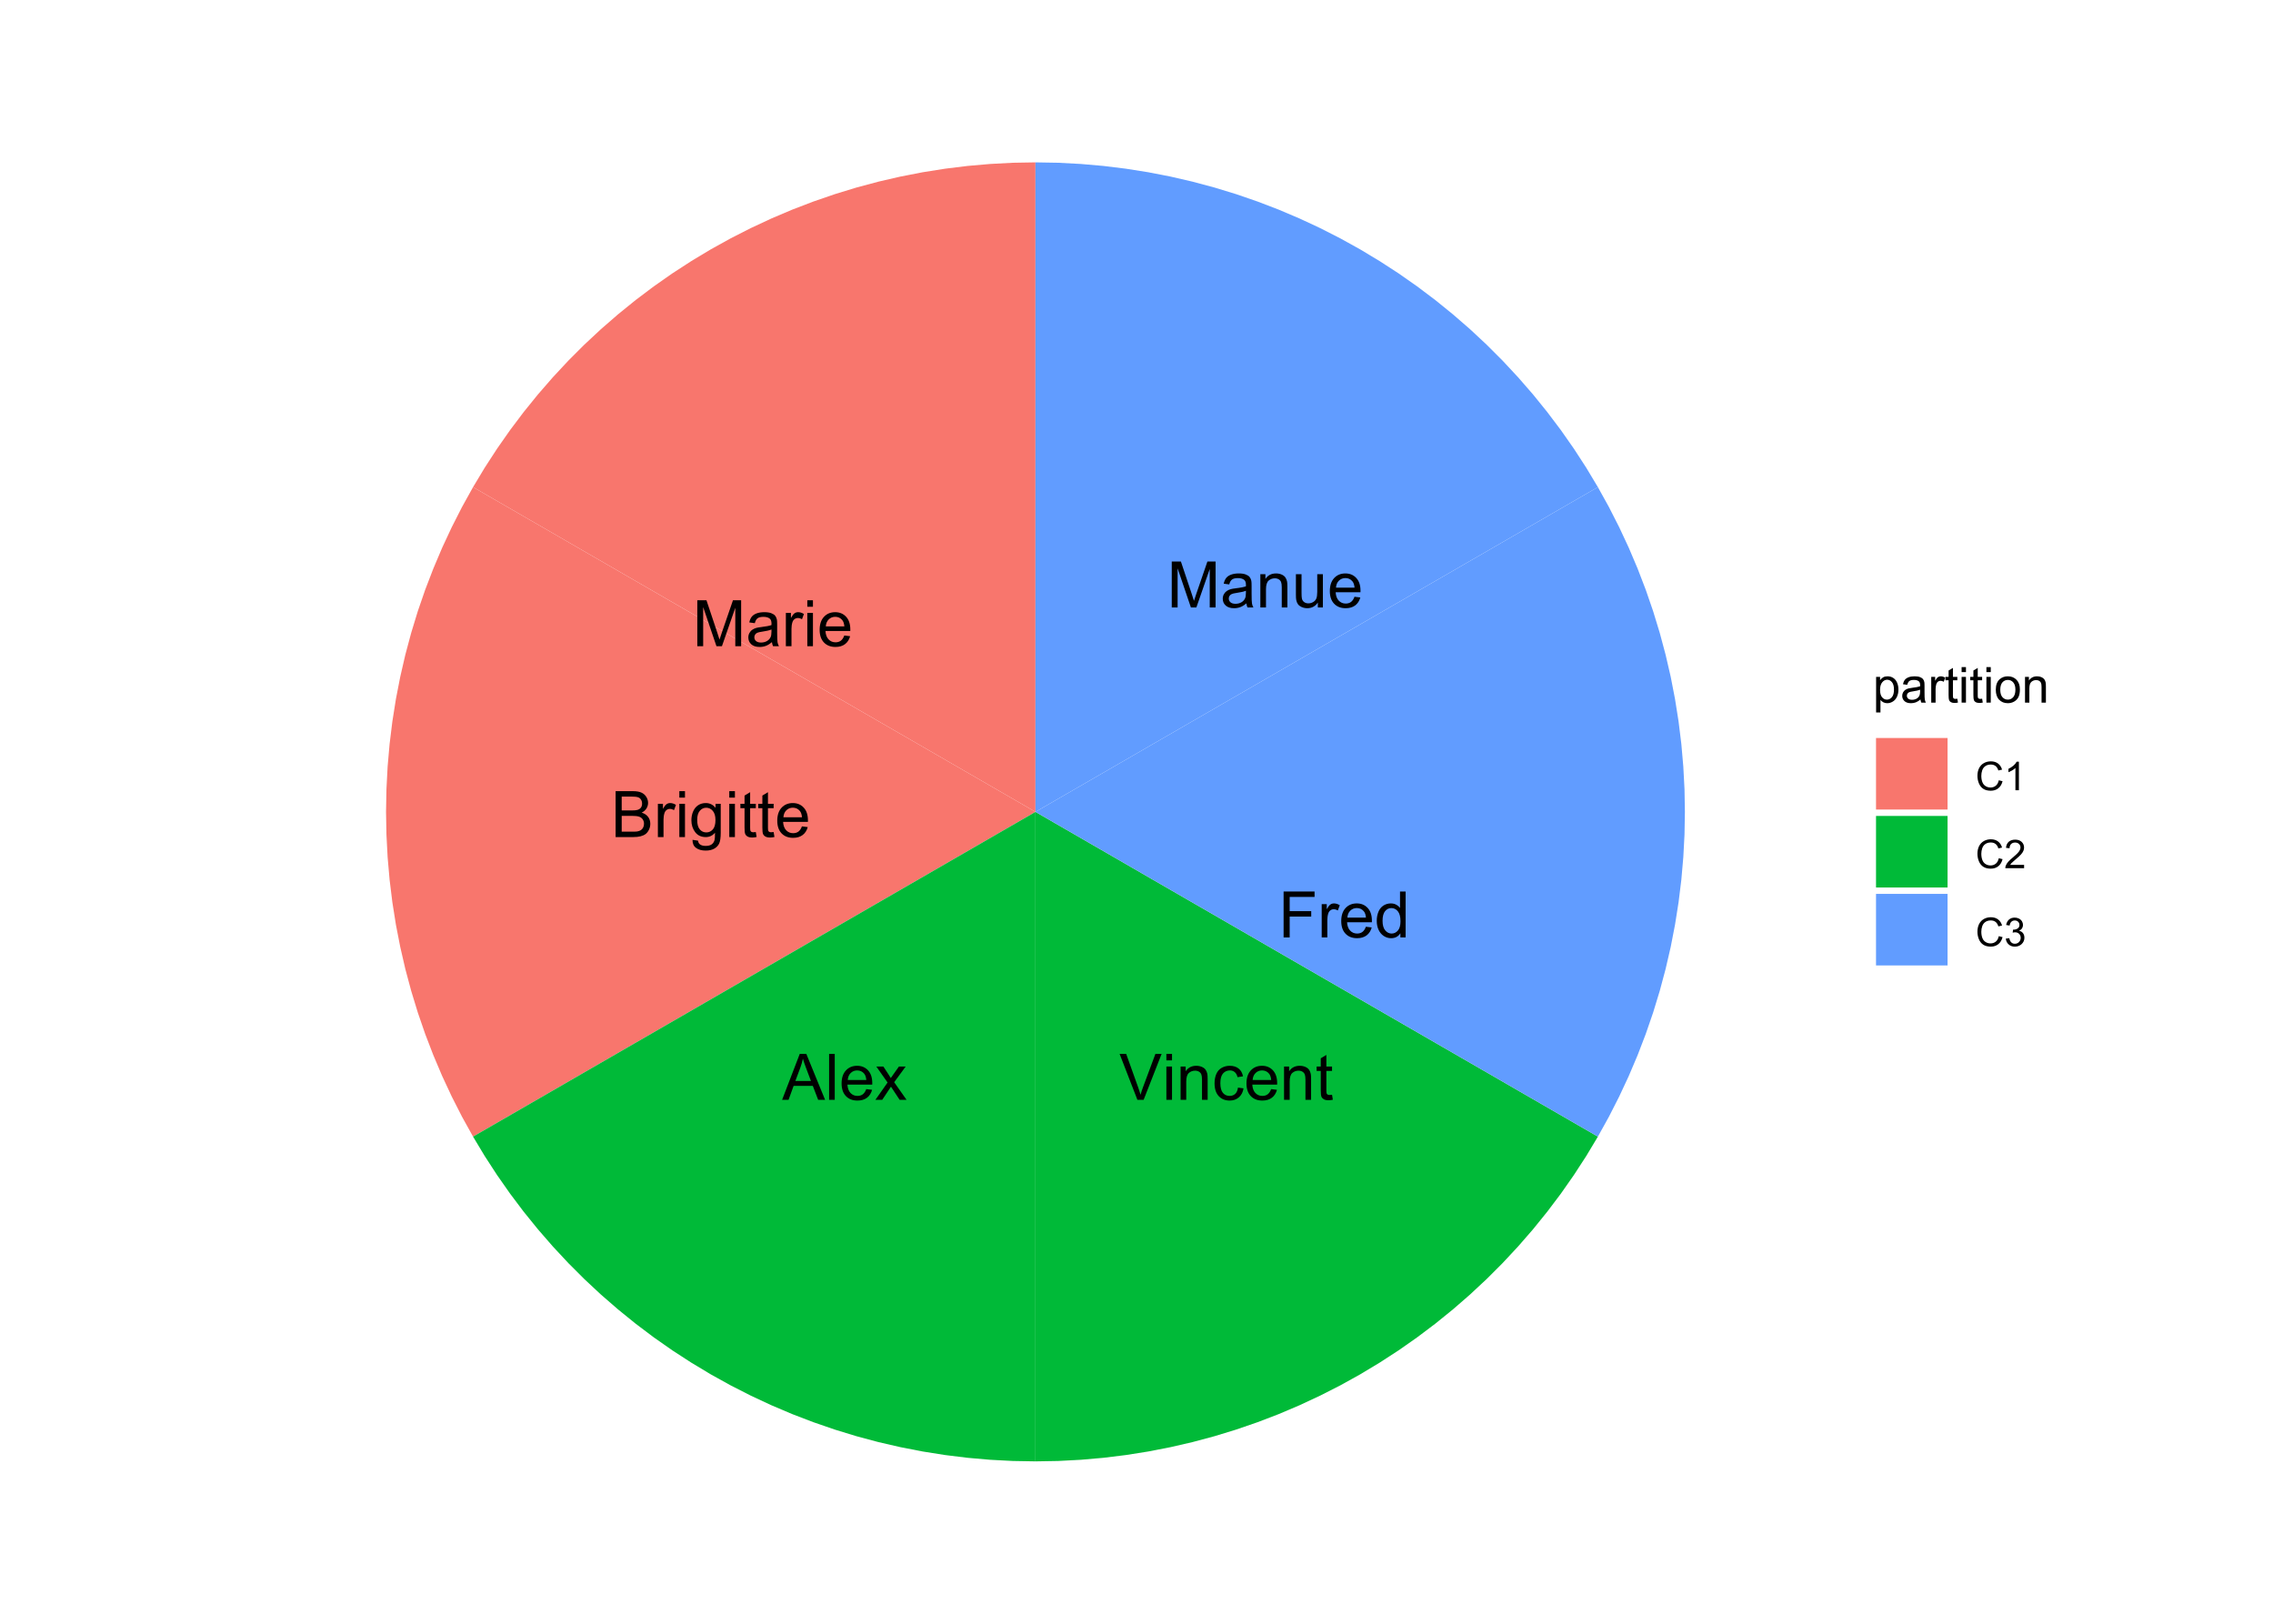
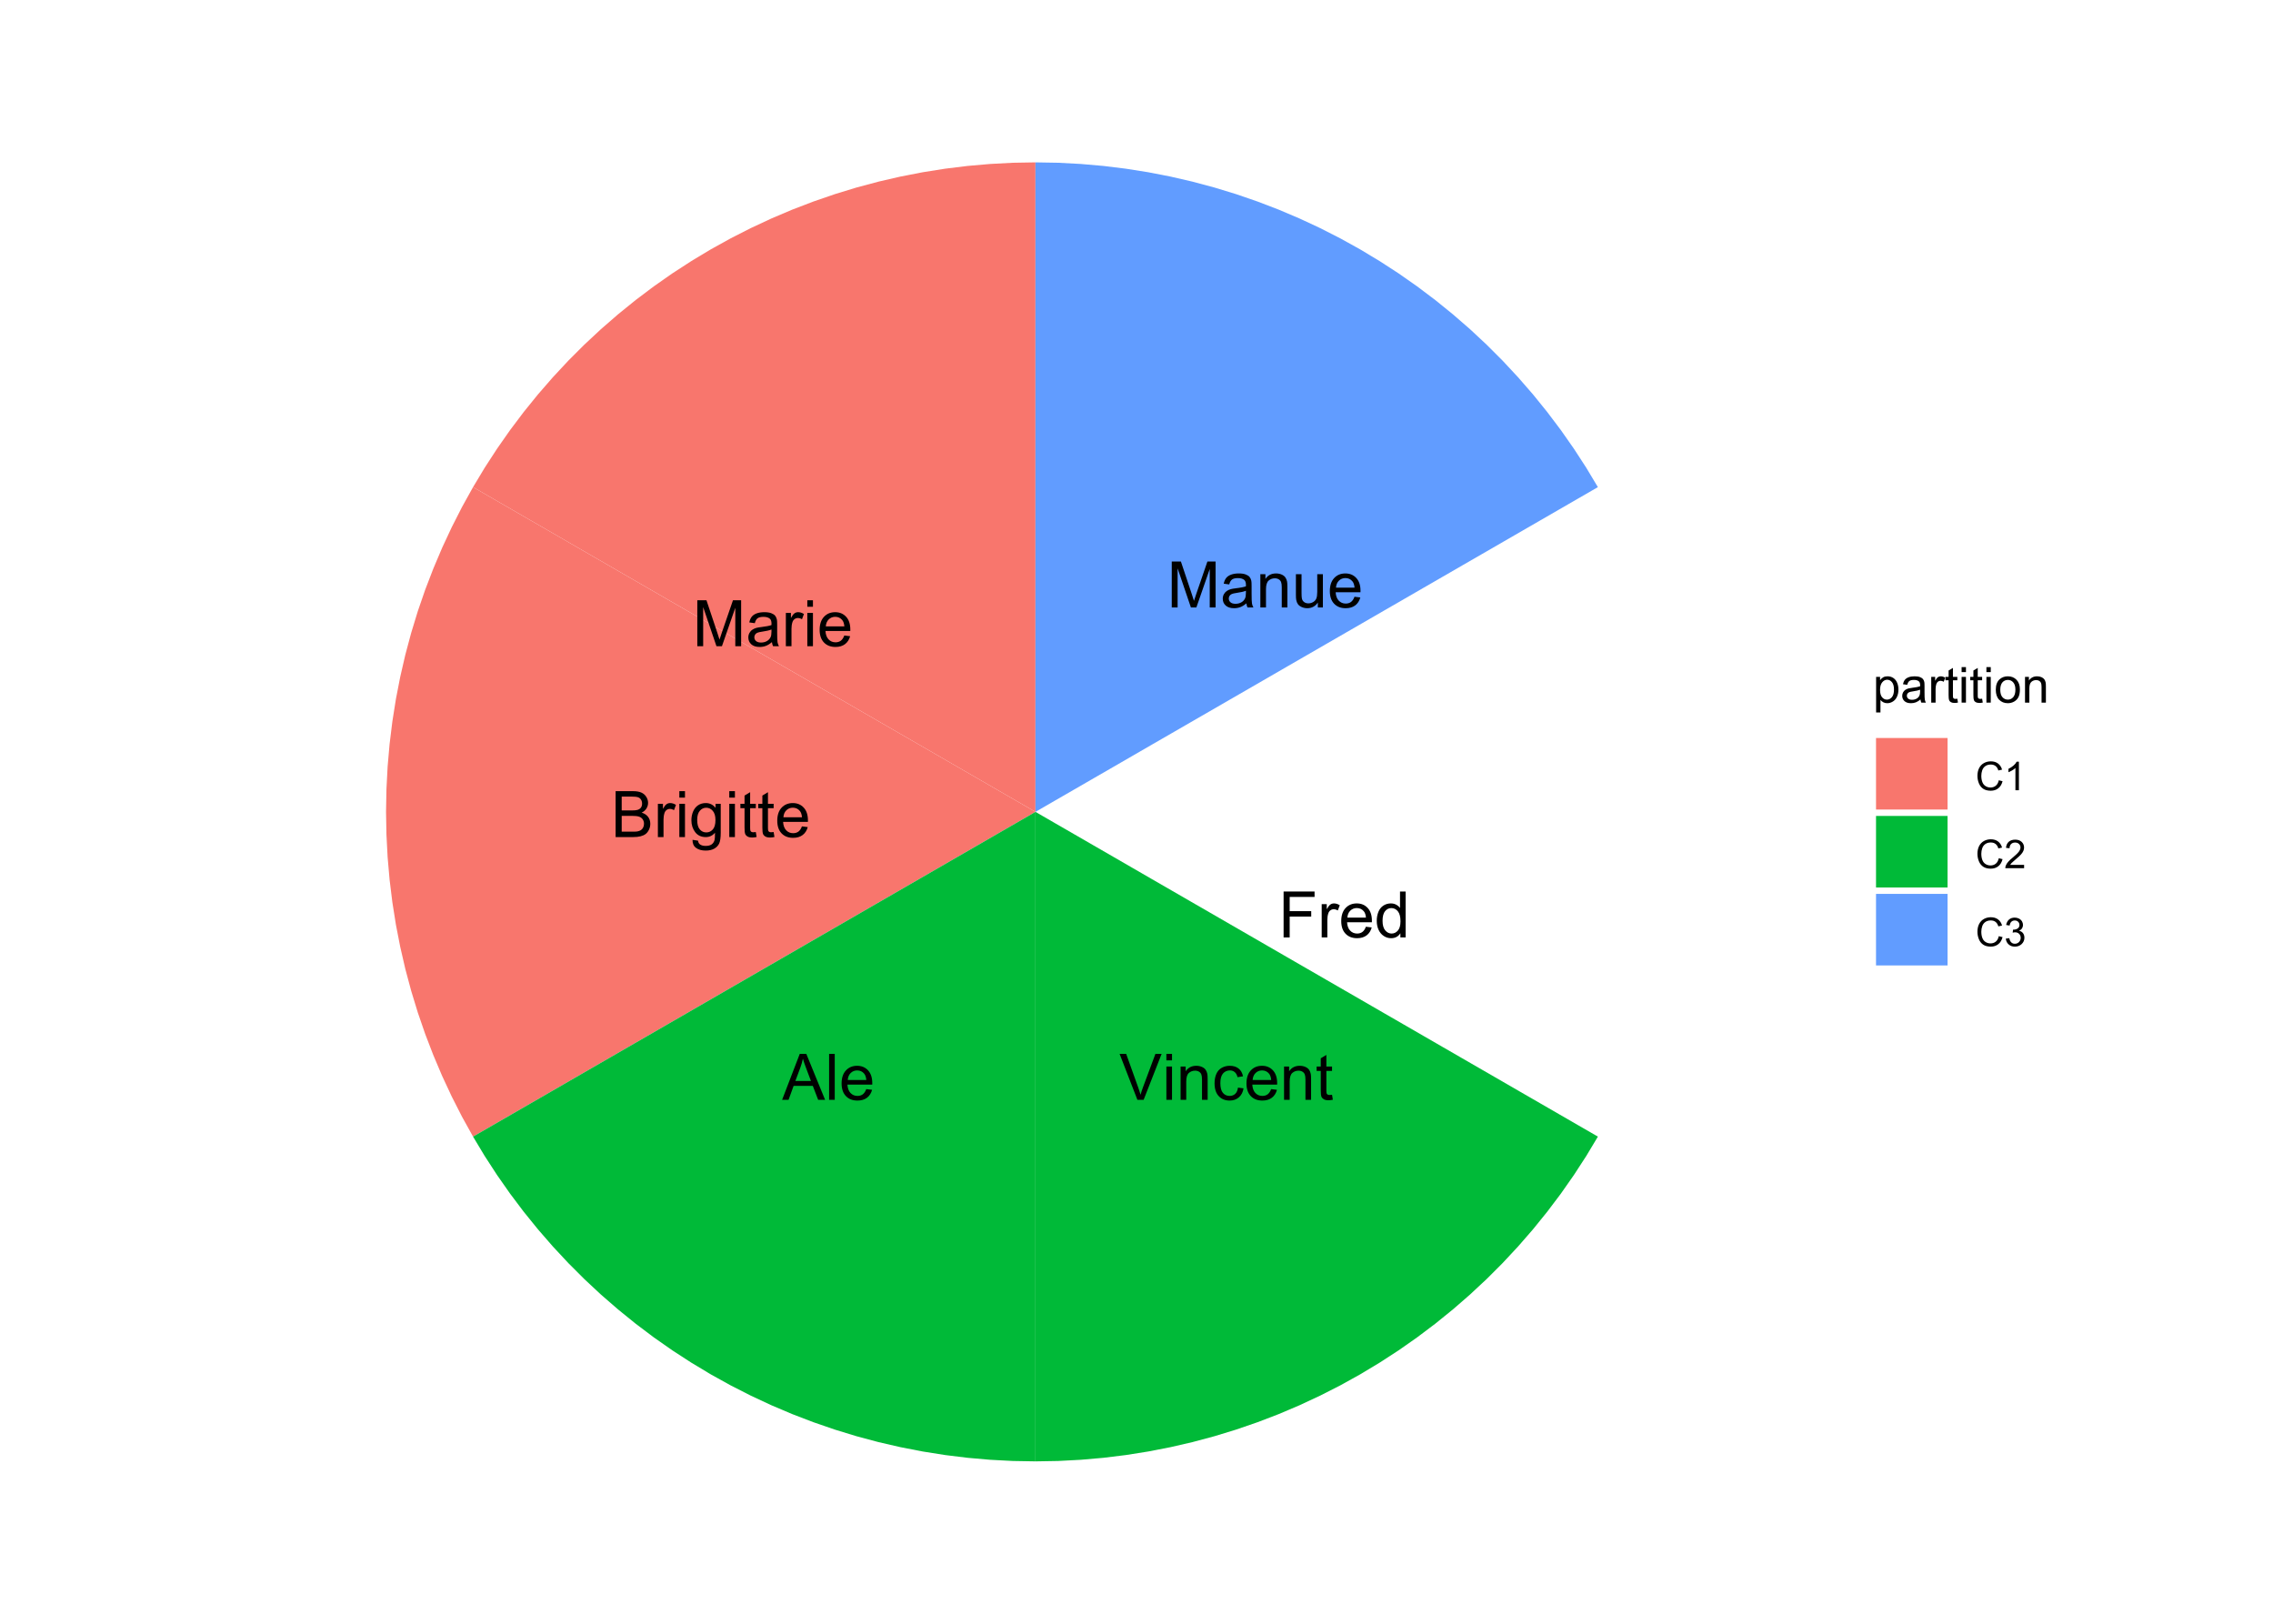
<svg xmlns="http://www.w3.org/2000/svg" xmlns:xlink="http://www.w3.org/1999/xlink" width="504" height="360" viewBox="0 0 504 360">
  <defs>
    <g>
      <g id="glyph-0-0">
        <path d="M 1.043 0 L 1.043 -10.184 L 4.863 -10.184 C 5.641 -10.184 6.266 -10.082 6.734 -9.875 C 7.203 -9.668 7.574 -9.352 7.84 -8.922 C 8.105 -8.496 8.238 -8.047 8.238 -7.578 C 8.238 -7.145 8.121 -6.734 7.883 -6.348 C 7.648 -5.965 7.293 -5.656 6.816 -5.418 C 7.43 -5.238 7.902 -4.93 8.234 -4.496 C 8.566 -4.059 8.73 -3.547 8.73 -2.953 C 8.73 -2.477 8.633 -2.031 8.43 -1.621 C 8.227 -1.211 7.98 -0.895 7.684 -0.672 C 7.387 -0.453 7.016 -0.285 6.566 -0.172 C 6.121 -0.059 5.574 0 4.926 0 L 1.043 0 M 2.391 -5.906 L 4.59 -5.906 C 5.188 -5.906 5.617 -5.945 5.875 -6.023 C 6.219 -6.125 6.477 -6.293 6.652 -6.531 C 6.824 -6.766 6.91 -7.062 6.91 -7.418 C 6.91 -7.758 6.832 -8.055 6.668 -8.312 C 6.508 -8.57 6.273 -8.746 5.973 -8.84 C 5.672 -8.934 5.156 -8.98 4.426 -8.98 L 2.391 -8.98 L 2.391 -5.906 M 2.391 -1.203 L 4.926 -1.203 C 5.359 -1.203 5.664 -1.219 5.844 -1.25 C 6.152 -1.305 6.41 -1.398 6.621 -1.527 C 6.828 -1.656 7 -1.848 7.133 -2.094 C 7.27 -2.344 7.336 -2.629 7.336 -2.953 C 7.336 -3.332 7.238 -3.66 7.043 -3.941 C 6.848 -4.223 6.578 -4.418 6.234 -4.531 C 5.891 -4.645 5.395 -4.703 4.746 -4.703 L 2.391 -4.703 Z M 2.391 -1.203 " />
      </g>
      <g id="glyph-0-1">
        <path d="M 0.926 0 L 0.926 -7.379 L 2.051 -7.379 L 2.051 -6.258 C 2.336 -6.781 2.602 -7.129 2.844 -7.293 C 3.086 -7.461 3.355 -7.543 3.648 -7.543 C 4.066 -7.543 4.496 -7.41 4.934 -7.141 L 4.5 -5.98 C 4.195 -6.16 3.891 -6.25 3.586 -6.25 C 3.312 -6.25 3.066 -6.168 2.848 -6.004 C 2.629 -5.84 2.477 -5.613 2.383 -5.32 C 2.242 -4.875 2.176 -4.391 2.176 -3.863 L 2.176 0 Z M 0.926 0 " />
      </g>
      <g id="glyph-0-2">
        <path d="M 0.945 -8.746 L 0.945 -10.184 L 2.195 -10.184 L 2.195 -8.746 L 0.945 -8.746 M 0.945 0 L 0.945 -7.379 L 2.195 -7.379 L 2.195 0 Z M 0.945 0 " />
      </g>
      <g id="glyph-0-3">
        <path d="M 0.707 0.609 L 1.926 0.793 C 1.977 1.168 2.117 1.441 2.348 1.613 C 2.656 1.844 3.082 1.957 3.617 1.957 C 4.199 1.957 4.645 1.844 4.961 1.613 C 5.273 1.379 5.488 1.055 5.598 0.641 C 5.664 0.383 5.695 -0.152 5.688 -0.965 C 5.145 -0.32 4.461 0 3.648 0 C 2.633 0 1.848 -0.367 1.293 -1.098 C 0.734 -1.828 0.457 -2.707 0.457 -3.73 C 0.457 -4.434 0.586 -5.082 0.84 -5.68 C 1.094 -6.273 1.465 -6.734 1.949 -7.059 C 2.434 -7.383 3 -7.543 3.652 -7.543 C 4.523 -7.543 5.242 -7.191 5.809 -6.488 L 5.809 -7.379 L 6.961 -7.379 L 6.961 -1 C 6.961 0.148 6.844 0.961 6.609 1.441 C 6.375 1.922 6.004 2.301 5.5 2.578 C 4.992 2.855 4.367 2.992 3.625 2.992 C 2.746 2.992 2.035 2.797 1.492 2.398 C 0.953 2.004 0.691 1.406 0.707 0.609 M 1.742 -3.82 C 1.742 -2.852 1.938 -2.145 2.32 -1.703 C 2.703 -1.258 3.188 -1.035 3.766 -1.035 C 4.34 -1.035 4.82 -1.258 5.211 -1.699 C 5.598 -2.141 5.793 -2.836 5.793 -3.777 C 5.793 -4.684 5.594 -5.363 5.191 -5.82 C 4.793 -6.281 4.309 -6.508 3.746 -6.508 C 3.188 -6.508 2.715 -6.281 2.328 -5.832 C 1.938 -5.379 1.742 -4.711 1.742 -3.82 Z M 1.742 -3.82 " />
      </g>
      <g id="glyph-0-4">
        <path d="M 3.668 -1.117 L 3.848 -0.016 C 3.496 0.059 3.18 0.098 2.902 0.098 C 2.449 0.098 2.098 0.027 1.848 -0.117 C 1.598 -0.262 1.422 -0.449 1.32 -0.684 C 1.219 -0.918 1.168 -1.41 1.168 -2.16 L 1.168 -6.406 L 0.25 -6.406 L 0.25 -7.379 L 1.168 -7.379 L 1.168 -9.203 L 2.41 -9.953 L 2.41 -7.379 L 3.668 -7.379 L 3.668 -6.406 L 2.41 -6.406 L 2.41 -2.09 C 2.41 -1.734 2.434 -1.504 2.477 -1.402 C 2.52 -1.301 2.594 -1.219 2.691 -1.16 C 2.793 -1.102 2.934 -1.07 3.117 -1.07 C 3.258 -1.07 3.441 -1.086 3.668 -1.117 Z M 3.668 -1.117 " />
      </g>
      <g id="glyph-0-5">
        <path d="M 5.988 -2.375 L 7.281 -2.215 C 7.074 -1.461 6.699 -0.875 6.148 -0.457 C 5.598 -0.043 4.895 0.168 4.035 0.168 C 2.957 0.168 2.102 -0.164 1.469 -0.832 C 0.836 -1.496 0.52 -2.426 0.52 -3.625 C 0.52 -4.867 0.84 -5.832 1.48 -6.516 C 2.117 -7.203 2.949 -7.543 3.965 -7.543 C 4.953 -7.543 5.758 -7.207 6.383 -6.535 C 7.008 -5.863 7.32 -4.922 7.32 -3.703 C 7.32 -3.629 7.32 -3.516 7.316 -3.367 L 1.812 -3.367 C 1.859 -2.559 2.09 -1.938 2.5 -1.508 C 2.914 -1.078 3.426 -0.863 4.043 -0.863 C 4.5 -0.863 4.895 -0.98 5.219 -1.223 C 5.539 -1.465 5.797 -1.848 5.988 -2.375 M 1.883 -4.398 L 6 -4.398 C 5.945 -5.02 5.789 -5.484 5.531 -5.793 C 5.133 -6.273 4.613 -6.516 3.98 -6.516 C 3.406 -6.516 2.922 -6.324 2.531 -5.938 C 2.141 -5.555 1.926 -5.039 1.883 -4.398 Z M 1.883 -4.398 " />
      </g>
      <g id="glyph-0-6">
        <path d="M 1.055 0 L 1.055 -10.184 L 3.086 -10.184 L 5.496 -2.973 C 5.719 -2.301 5.879 -1.801 5.98 -1.465 C 6.098 -1.836 6.277 -2.379 6.523 -3.098 L 8.961 -10.184 L 10.773 -10.184 L 10.773 0 L 9.477 0 L 9.477 -8.523 L 6.516 0 L 5.301 0 L 2.355 -8.668 L 2.355 0 Z M 1.055 0 " />
      </g>
      <g id="glyph-0-7">
        <path d="M 5.75 -0.91 C 5.289 -0.516 4.844 -0.238 4.414 -0.078 C 3.984 0.086 3.527 0.168 3.035 0.168 C 2.227 0.168 1.602 -0.031 1.168 -0.426 C 0.73 -0.824 0.516 -1.328 0.516 -1.945 C 0.516 -2.305 0.598 -2.637 0.762 -2.934 C 0.926 -3.234 1.141 -3.473 1.406 -3.652 C 1.672 -3.836 1.973 -3.973 2.305 -4.062 C 2.551 -4.129 2.922 -4.191 3.418 -4.25 C 4.426 -4.371 5.172 -4.516 5.648 -4.684 C 5.652 -4.852 5.656 -4.961 5.656 -5.008 C 5.656 -5.52 5.535 -5.875 5.301 -6.086 C 4.98 -6.367 4.508 -6.508 3.875 -6.508 C 3.289 -6.508 2.855 -6.406 2.574 -6.199 C 2.293 -5.992 2.086 -5.629 1.953 -5.105 L 0.73 -5.273 C 0.84 -5.797 1.023 -6.219 1.277 -6.539 C 1.531 -6.863 1.902 -7.109 2.383 -7.285 C 2.863 -7.457 3.422 -7.543 4.059 -7.543 C 4.688 -7.543 5.199 -7.469 5.594 -7.32 C 5.984 -7.172 6.273 -6.988 6.461 -6.762 C 6.645 -6.539 6.773 -6.254 6.848 -5.91 C 6.891 -5.699 6.91 -5.312 6.91 -4.758 L 6.91 -3.09 C 6.91 -1.93 6.938 -1.195 6.992 -0.887 C 7.043 -0.578 7.148 -0.281 7.309 0 L 6 0 C 5.871 -0.258 5.789 -0.562 5.75 -0.91 M 5.648 -3.703 C 5.195 -3.516 4.512 -3.359 3.605 -3.23 C 3.09 -3.156 2.727 -3.074 2.516 -2.98 C 2.301 -2.887 2.137 -2.754 2.02 -2.574 C 1.906 -2.395 1.848 -2.199 1.848 -1.98 C 1.848 -1.645 1.973 -1.367 2.227 -1.145 C 2.48 -0.926 2.848 -0.812 3.336 -0.812 C 3.816 -0.812 4.246 -0.918 4.621 -1.129 C 4.996 -1.34 5.27 -1.629 5.445 -1.992 C 5.582 -2.277 5.648 -2.691 5.648 -3.242 Z M 5.648 -3.703 " />
      </g>
      <g id="glyph-0-8">
        <path d="M 4.008 0 L 0.062 -10.184 L 1.52 -10.184 L 4.168 -2.785 C 4.383 -2.191 4.559 -1.637 4.703 -1.117 C 4.859 -1.676 5.043 -2.23 5.25 -2.785 L 8.004 -10.184 L 9.379 -10.184 L 5.391 0 Z M 4.008 0 " />
      </g>
      <g id="glyph-0-9">
        <path d="M 0.938 0 L 0.938 -7.379 L 2.062 -7.379 L 2.062 -6.328 C 2.605 -7.137 3.387 -7.543 4.41 -7.543 C 4.855 -7.543 5.266 -7.465 5.637 -7.305 C 6.012 -7.145 6.289 -6.934 6.473 -6.676 C 6.66 -6.418 6.789 -6.109 6.863 -5.75 C 6.91 -5.52 6.934 -5.113 6.934 -4.535 L 6.934 0 L 5.684 0 L 5.684 -4.488 C 5.684 -4.996 5.633 -5.379 5.535 -5.629 C 5.438 -5.883 5.266 -6.082 5.02 -6.234 C 4.77 -6.387 4.48 -6.461 4.148 -6.461 C 3.613 -6.461 3.156 -6.293 2.77 -5.953 C 2.383 -5.613 2.188 -4.973 2.188 -4.027 L 2.188 0 Z M 0.938 0 " />
      </g>
      <g id="glyph-0-10">
        <path d="M 5.75 -2.703 L 6.98 -2.543 C 6.848 -1.695 6.504 -1.031 5.949 -0.551 C 5.395 -0.074 4.715 0.168 3.91 0.168 C 2.902 0.168 2.09 -0.164 1.477 -0.824 C 0.863 -1.484 0.555 -2.43 0.555 -3.66 C 0.555 -4.457 0.688 -5.152 0.953 -5.75 C 1.215 -6.348 1.617 -6.797 2.156 -7.098 C 2.695 -7.395 3.285 -7.543 3.918 -7.543 C 4.719 -7.543 5.375 -7.34 5.883 -6.938 C 6.395 -6.531 6.719 -5.957 6.863 -5.211 L 5.648 -5.023 C 5.531 -5.52 5.328 -5.891 5.031 -6.141 C 4.738 -6.391 4.383 -6.516 3.965 -6.516 C 3.336 -6.516 2.824 -6.289 2.43 -5.84 C 2.039 -5.387 1.84 -4.672 1.84 -3.695 C 1.84 -2.703 2.031 -1.984 2.41 -1.535 C 2.789 -1.086 3.285 -0.863 3.898 -0.863 C 4.387 -0.863 4.797 -1.012 5.125 -1.312 C 5.457 -1.613 5.664 -2.078 5.75 -2.703 Z M 5.75 -2.703 " />
      </g>
      <g id="glyph-0-11">
        <path d="M -0.02 0 L 3.891 -10.184 L 5.344 -10.184 L 9.508 0 L 7.973 0 L 6.785 -3.086 L 2.527 -3.086 L 1.41 0 L -0.02 0 M 2.918 -4.184 L 6.371 -4.184 L 5.309 -7.004 C 4.984 -7.859 4.742 -8.562 4.586 -9.113 C 4.453 -8.461 4.273 -7.812 4.035 -7.168 Z M 2.918 -4.184 " />
      </g>
      <g id="glyph-0-12">
        <path d="M 0.91 0 L 0.91 -10.184 L 2.16 -10.184 L 2.16 0 Z M 0.91 0 " />
      </g>
      <g id="glyph-0-13">
-         <path d="M 0.105 0 L 2.801 -3.836 L 0.305 -7.379 L 1.867 -7.379 L 3 -5.648 C 3.215 -5.32 3.387 -5.043 3.516 -4.82 C 3.719 -5.125 3.906 -5.398 4.078 -5.633 L 5.32 -7.379 L 6.816 -7.379 L 4.266 -3.902 L 7.008 0 L 5.473 0 L 3.961 -2.293 L 3.555 -2.91 L 1.617 0 Z M 0.105 0 " />
-       </g>
+         </g>
      <g id="glyph-0-14">
        <path d="M 5.773 0 L 5.773 -1.082 C 5.199 -0.25 4.418 0.168 3.43 0.168 C 2.996 0.168 2.59 0.082 2.211 -0.082 C 1.836 -0.25 1.555 -0.461 1.371 -0.711 C 1.188 -0.965 1.059 -1.273 0.988 -1.641 C 0.934 -1.887 0.91 -2.273 0.91 -2.805 L 0.91 -7.379 L 2.16 -7.379 L 2.16 -3.285 C 2.16 -2.633 2.188 -2.191 2.238 -1.965 C 2.316 -1.637 2.48 -1.379 2.738 -1.191 C 2.992 -1.004 3.305 -0.91 3.68 -0.91 C 4.059 -0.91 4.41 -1.008 4.738 -1.199 C 5.066 -1.391 5.301 -1.652 5.438 -1.984 C 5.57 -2.312 5.641 -2.793 5.641 -3.426 L 5.641 -7.379 L 6.891 -7.379 L 6.891 0 Z M 5.773 0 " />
      </g>
      <g id="glyph-0-15">
        <path d="M 1.168 0 L 1.168 -10.184 L 8.035 -10.184 L 8.035 -8.98 L 2.516 -8.98 L 2.516 -5.828 L 7.293 -5.828 L 7.293 -4.625 L 2.516 -4.625 L 2.516 0 Z M 1.168 0 " />
      </g>
      <g id="glyph-0-16">
        <path d="M 5.723 0 L 5.723 -0.93 C 5.258 -0.199 4.57 0.168 3.66 0.168 C 3.074 0.168 2.531 0.004 2.039 -0.32 C 1.547 -0.645 1.164 -1.098 0.895 -1.676 C 0.621 -2.258 0.484 -2.926 0.484 -3.68 C 0.484 -4.418 0.609 -5.086 0.855 -5.688 C 1.102 -6.285 1.469 -6.746 1.957 -7.066 C 2.449 -7.383 3 -7.543 3.605 -7.543 C 4.051 -7.543 4.445 -7.449 4.793 -7.262 C 5.141 -7.074 5.422 -6.832 5.641 -6.531 L 5.641 -10.184 L 6.883 -10.184 L 6.883 0 L 5.723 0 M 1.77 -3.68 C 1.77 -2.738 1.969 -2.031 2.367 -1.562 C 2.766 -1.094 3.238 -0.863 3.777 -0.863 C 4.324 -0.863 4.789 -1.086 5.172 -1.531 C 5.555 -1.98 5.746 -2.66 5.746 -3.578 C 5.746 -4.586 5.551 -5.328 5.16 -5.801 C 4.773 -6.273 4.293 -6.508 3.723 -6.508 C 3.168 -6.508 2.703 -6.281 2.332 -5.828 C 1.957 -5.375 1.77 -4.66 1.77 -3.68 Z M 1.77 -3.68 " />
      </g>
      <g id="glyph-1-0">
        <path d="M 0.727 2.188 L 0.727 -5.703 L 1.605 -5.703 L 1.605 -4.961 C 1.812 -5.254 2.047 -5.469 2.309 -5.617 C 2.57 -5.762 2.887 -5.832 3.262 -5.832 C 3.746 -5.832 4.176 -5.707 4.551 -5.457 C 4.922 -5.207 5.203 -4.852 5.391 -4.395 C 5.582 -3.941 5.676 -3.438 5.676 -2.895 C 5.676 -2.312 5.574 -1.785 5.363 -1.32 C 5.152 -0.852 4.848 -0.492 4.449 -0.246 C 4.051 0.004 3.633 0.129 3.191 0.129 C 2.867 0.129 2.578 0.062 2.324 -0.074 C 2.066 -0.211 1.855 -0.383 1.691 -0.59 L 1.691 2.188 L 0.727 2.188 M 1.602 -2.82 C 1.602 -2.086 1.75 -1.543 2.047 -1.191 C 2.344 -0.84 2.703 -0.664 3.125 -0.664 C 3.555 -0.664 3.922 -0.848 4.23 -1.211 C 4.535 -1.574 4.688 -2.137 4.688 -2.898 C 4.688 -3.629 4.539 -4.172 4.242 -4.531 C 3.941 -4.895 3.586 -5.074 3.168 -5.074 C 2.758 -5.074 2.395 -4.883 2.074 -4.5 C 1.758 -4.113 1.602 -3.555 1.602 -2.82 Z M 1.602 -2.82 " />
      </g>
      <g id="glyph-1-1">
        <path d="M 4.445 -0.703 C 4.09 -0.398 3.746 -0.184 3.414 -0.059 C 3.082 0.066 2.727 0.129 2.348 0.129 C 1.719 0.129 1.238 -0.023 0.902 -0.332 C 0.566 -0.637 0.398 -1.027 0.398 -1.504 C 0.398 -1.781 0.461 -2.039 0.59 -2.27 C 0.715 -2.5 0.883 -2.688 1.086 -2.824 C 1.293 -2.965 1.523 -3.07 1.781 -3.141 C 1.973 -3.191 2.258 -3.242 2.641 -3.289 C 3.422 -3.379 3.996 -3.492 4.367 -3.621 C 4.371 -3.754 4.371 -3.836 4.371 -3.871 C 4.371 -4.266 4.281 -4.543 4.098 -4.703 C 3.852 -4.922 3.484 -5.031 2.996 -5.031 C 2.543 -5.031 2.207 -4.953 1.988 -4.793 C 1.773 -4.633 1.613 -4.352 1.508 -3.949 L 0.562 -4.078 C 0.648 -4.48 0.793 -4.809 0.988 -5.059 C 1.184 -5.305 1.469 -5.496 1.844 -5.633 C 2.215 -5.766 2.645 -5.832 3.137 -5.832 C 3.625 -5.832 4.02 -5.777 4.324 -5.66 C 4.629 -5.547 4.852 -5.402 4.996 -5.23 C 5.137 -5.055 5.238 -4.836 5.297 -4.57 C 5.328 -4.406 5.344 -4.109 5.344 -3.68 L 5.344 -2.391 C 5.344 -1.492 5.363 -0.922 5.406 -0.684 C 5.445 -0.445 5.527 -0.219 5.648 0 L 4.641 0 C 4.539 -0.199 4.477 -0.434 4.445 -0.703 M 4.367 -2.863 C 4.016 -2.719 3.488 -2.598 2.789 -2.496 C 2.391 -2.441 2.109 -2.375 1.945 -2.305 C 1.781 -2.234 1.652 -2.129 1.562 -1.988 C 1.473 -1.852 1.43 -1.699 1.43 -1.531 C 1.43 -1.273 1.527 -1.059 1.723 -0.887 C 1.918 -0.715 2.203 -0.629 2.578 -0.629 C 2.949 -0.629 3.281 -0.711 3.57 -0.871 C 3.863 -1.035 4.074 -1.258 4.211 -1.543 C 4.316 -1.762 4.367 -2.082 4.367 -2.508 Z M 4.367 -2.863 " />
      </g>
      <g id="glyph-1-2">
        <path d="M 0.715 0 L 0.715 -5.703 L 1.586 -5.703 L 1.586 -4.84 C 1.805 -5.242 2.012 -5.512 2.199 -5.641 C 2.387 -5.77 2.594 -5.832 2.82 -5.832 C 3.145 -5.832 3.477 -5.73 3.812 -5.523 L 3.48 -4.625 C 3.242 -4.766 3.008 -4.832 2.773 -4.836 C 2.559 -4.832 2.371 -4.77 2.203 -4.645 C 2.035 -4.516 1.914 -4.34 1.844 -4.113 C 1.734 -3.77 1.68 -3.395 1.68 -2.984 L 1.68 0 Z M 0.715 0 " />
      </g>
      <g id="glyph-1-3">
        <path d="M 2.836 -0.863 L 2.977 -0.012 C 2.703 0.047 2.461 0.074 2.246 0.074 C 1.895 0.074 1.621 0.02 1.43 -0.09 C 1.234 -0.203 1.098 -0.348 1.02 -0.527 C 0.941 -0.711 0.902 -1.09 0.902 -1.672 L 0.902 -4.953 L 0.195 -4.953 L 0.195 -5.703 L 0.902 -5.703 L 0.902 -7.117 L 1.863 -7.695 L 1.863 -5.703 L 2.836 -5.703 L 2.836 -4.953 L 1.863 -4.953 L 1.863 -1.617 C 1.863 -1.34 1.879 -1.164 1.914 -1.086 C 1.949 -1.008 2.004 -0.945 2.082 -0.898 C 2.16 -0.852 2.27 -0.828 2.41 -0.828 C 2.52 -0.828 2.66 -0.84 2.836 -0.863 Z M 2.836 -0.863 " />
      </g>
      <g id="glyph-1-4">
        <path d="M 0.73 -6.762 L 0.73 -7.875 L 1.695 -7.875 L 1.695 -6.762 L 0.73 -6.762 M 0.73 0 L 0.73 -5.703 L 1.695 -5.703 L 1.695 0 Z M 0.73 0 " />
      </g>
      <g id="glyph-1-5">
        <path d="M 0.367 -2.852 C 0.367 -3.91 0.66 -4.691 1.246 -5.199 C 1.738 -5.621 2.336 -5.832 3.039 -5.832 C 3.824 -5.832 4.465 -5.574 4.961 -5.062 C 5.461 -4.547 5.711 -3.84 5.711 -2.934 C 5.711 -2.199 5.598 -1.621 5.379 -1.199 C 5.16 -0.781 4.84 -0.453 4.418 -0.219 C 3.996 0.012 3.539 0.129 3.039 0.129 C 2.242 0.129 1.598 -0.129 1.105 -0.641 C 0.613 -1.152 0.367 -1.891 0.367 -2.852 M 1.359 -2.852 C 1.359 -2.121 1.52 -1.574 1.836 -1.211 C 2.156 -0.848 2.555 -0.664 3.039 -0.664 C 3.52 -0.664 3.918 -0.848 4.238 -1.215 C 4.555 -1.578 4.715 -2.137 4.715 -2.883 C 4.715 -3.59 4.555 -4.125 4.234 -4.488 C 3.914 -4.852 3.516 -5.031 3.039 -5.031 C 2.555 -5.031 2.156 -4.852 1.836 -4.492 C 1.52 -4.129 1.359 -3.582 1.359 -2.852 Z M 1.359 -2.852 " />
      </g>
      <g id="glyph-1-6">
        <path d="M 0.727 0 L 0.727 -5.703 L 1.594 -5.703 L 1.594 -4.895 C 2.016 -5.52 2.621 -5.832 3.41 -5.832 C 3.754 -5.832 4.07 -5.77 4.359 -5.648 C 4.648 -5.523 4.863 -5.363 5.008 -5.16 C 5.148 -4.961 5.25 -4.723 5.305 -4.445 C 5.344 -4.27 5.359 -3.953 5.359 -3.508 L 5.359 0 L 4.395 0 L 4.395 -3.469 C 4.395 -3.863 4.355 -4.156 4.281 -4.352 C 4.207 -4.547 4.07 -4.703 3.879 -4.82 C 3.688 -4.938 3.465 -4.996 3.207 -4.996 C 2.793 -4.996 2.438 -4.863 2.141 -4.602 C 1.84 -4.34 1.691 -3.844 1.691 -3.117 L 1.691 0 Z M 0.727 0 " />
      </g>
      <g id="glyph-2-0">
        <path d="M 5.172 -2.207 L 6.008 -2 C 5.832 -1.312 5.52 -0.793 5.062 -0.434 C 4.609 -0.074 4.055 0.109 3.398 0.109 C 2.719 0.109 2.168 -0.031 1.742 -0.309 C 1.316 -0.582 0.992 -0.984 0.77 -1.508 C 0.551 -2.031 0.438 -2.594 0.438 -3.195 C 0.438 -3.852 0.562 -4.426 0.812 -4.914 C 1.066 -5.402 1.422 -5.773 1.883 -6.027 C 2.348 -6.281 2.855 -6.406 3.41 -6.406 C 4.043 -6.406 4.57 -6.246 5 -5.926 C 5.43 -5.605 5.73 -5.152 5.898 -4.57 L 5.078 -4.379 C 4.934 -4.836 4.723 -5.172 4.441 -5.379 C 4.164 -5.59 3.816 -5.695 3.395 -5.695 C 2.91 -5.695 2.504 -5.578 2.18 -5.344 C 1.855 -5.113 1.629 -4.801 1.496 -4.41 C 1.363 -4.02 1.297 -3.617 1.297 -3.203 C 1.297 -2.664 1.375 -2.199 1.531 -1.797 C 1.688 -1.398 1.93 -1.102 2.262 -0.902 C 2.59 -0.703 2.945 -0.605 3.332 -0.605 C 3.797 -0.605 4.191 -0.742 4.516 -1.008 C 4.84 -1.277 5.059 -1.68 5.172 -2.207 Z M 5.172 -2.207 " />
      </g>
      <g id="glyph-2-1">
        <path d="M 3.277 0 L 2.504 0 L 2.504 -4.93 C 2.32 -4.75 2.074 -4.574 1.773 -4.395 C 1.469 -4.219 1.199 -4.086 0.957 -3.996 L 0.957 -4.742 C 1.391 -4.945 1.77 -5.195 2.094 -5.484 C 2.418 -5.773 2.645 -6.055 2.781 -6.324 L 3.277 -6.324 Z M 3.277 0 " />
      </g>
      <g id="glyph-2-2">
        <path d="M 4.43 -0.742 L 4.43 0 L 0.266 0 C 0.262 -0.188 0.289 -0.367 0.355 -0.539 C 0.461 -0.82 0.633 -1.102 0.867 -1.375 C 1.098 -1.648 1.438 -1.969 1.879 -2.328 C 2.562 -2.891 3.023 -3.336 3.266 -3.664 C 3.508 -3.992 3.625 -4.301 3.625 -4.594 C 3.625 -4.898 3.516 -5.16 3.297 -5.367 C 3.078 -5.578 2.793 -5.684 2.441 -5.684 C 2.066 -5.684 1.77 -5.574 1.547 -5.352 C 1.324 -5.125 1.211 -4.816 1.207 -4.422 L 0.414 -4.504 C 0.469 -5.098 0.672 -5.547 1.027 -5.859 C 1.383 -6.168 1.859 -6.324 2.457 -6.324 C 3.062 -6.324 3.539 -6.156 3.895 -5.824 C 4.246 -5.488 4.422 -5.07 4.422 -4.578 C 4.422 -4.324 4.371 -4.078 4.266 -3.832 C 4.164 -3.59 3.992 -3.332 3.754 -3.062 C 3.516 -2.793 3.117 -2.426 2.562 -1.957 C 2.098 -1.566 1.801 -1.301 1.668 -1.164 C 1.535 -1.023 1.426 -0.883 1.34 -0.742 Z M 4.43 -0.742 " />
      </g>
      <g id="glyph-2-3">
        <path d="M 0.371 -1.664 L 1.145 -1.766 C 1.23 -1.328 1.383 -1.012 1.598 -0.82 C 1.809 -0.625 2.07 -0.527 2.375 -0.527 C 2.738 -0.527 3.047 -0.656 3.297 -0.906 C 3.547 -1.16 3.672 -1.473 3.676 -1.844 C 3.672 -2.199 3.559 -2.492 3.324 -2.723 C 3.094 -2.953 2.797 -3.066 2.441 -3.066 C 2.293 -3.066 2.113 -3.039 1.895 -2.98 L 1.98 -3.66 C 2.031 -3.656 2.074 -3.652 2.105 -3.652 C 2.434 -3.652 2.73 -3.738 2.996 -3.91 C 3.258 -4.082 3.391 -4.348 3.391 -4.703 C 3.391 -4.988 3.293 -5.223 3.102 -5.41 C 2.91 -5.598 2.664 -5.688 2.359 -5.688 C 2.059 -5.688 1.809 -5.594 1.605 -5.406 C 1.406 -5.215 1.277 -4.934 1.219 -4.555 L 0.445 -4.691 C 0.543 -5.211 0.758 -5.613 1.09 -5.898 C 1.426 -6.184 1.844 -6.324 2.344 -6.324 C 2.688 -6.324 3.004 -6.25 3.293 -6.105 C 3.582 -5.957 3.801 -5.754 3.957 -5.5 C 4.109 -5.246 4.184 -4.973 4.184 -4.688 C 4.184 -4.414 4.113 -4.168 3.965 -3.945 C 3.82 -3.723 3.605 -3.543 3.316 -3.41 C 3.691 -3.324 3.98 -3.148 4.184 -2.875 C 4.391 -2.605 4.496 -2.266 4.496 -1.859 C 4.496 -1.312 4.293 -0.844 3.895 -0.461 C 3.492 -0.078 2.984 0.113 2.371 0.113 C 1.82 0.113 1.359 -0.055 0.996 -0.383 C 0.629 -0.711 0.422 -1.141 0.371 -1.664 Z M 0.371 -1.664 " />
      </g>
    </g>
  </defs>
  <rect x="-50.4" y="-36" width="604.8" height="432" fill="rgb(100%, 100%, 100%)" fill-opacity="1" />
  <path fill-rule="nonzero" fill="rgb(97.255%, 46.275%, 42.745%)" fill-opacity="1" d="M 229.598 180 L 225.297 177.516 L 220.996 175.035 L 216.699 172.551 L 212.398 170.07 L 203.797 165.102 L 199.496 162.621 L 195.195 160.137 L 190.895 157.656 L 186.598 155.172 L 182.297 152.691 L 173.695 147.723 L 169.395 145.242 L 165.094 142.758 L 160.793 140.277 L 156.492 137.793 L 152.195 135.309 L 147.895 132.828 L 143.594 130.344 L 139.293 127.863 L 134.992 125.379 L 130.691 122.898 L 126.391 120.414 L 122.094 117.93 L 117.793 115.449 L 113.492 112.965 L 109.191 110.484 L 104.891 108 L 102.453 112.395 L 100.172 116.875 L 98.047 121.43 L 96.086 126.059 L 94.281 130.75 L 92.645 135.5 L 91.176 140.309 L 89.875 145.164 L 88.746 150.062 L 87.785 154.996 L 87 159.961 L 86.387 164.949 L 85.949 169.953 L 85.688 174.973 L 85.598 180 L 85.688 185.027 L 85.949 190.047 L 86.387 195.051 L 87 200.039 L 87.785 205.004 L 88.746 209.938 L 89.875 214.836 L 91.176 219.691 L 92.645 224.5 L 94.281 229.25 L 96.086 233.941 L 98.047 238.57 L 100.172 243.125 L 102.453 247.605 L 104.891 252 L 109.191 249.516 L 113.492 247.035 L 117.793 244.551 L 122.094 242.07 L 126.391 239.586 L 130.691 237.102 L 134.992 234.621 L 139.293 232.137 L 143.594 229.656 L 147.895 227.172 L 152.195 224.691 L 156.492 222.207 L 160.793 219.723 L 165.094 217.242 L 169.395 214.758 L 173.695 212.277 L 182.297 207.309 L 186.598 204.828 L 190.895 202.344 L 195.195 199.863 L 199.496 197.379 L 203.797 194.898 L 212.398 189.93 L 216.699 187.449 L 220.996 184.965 L 225.297 182.484 Z M 229.598 180 " />
  <path fill-rule="nonzero" fill="rgb(97.255%, 46.275%, 42.745%)" fill-opacity="1" d="M 229.598 180 L 229.598 36 L 224.574 36.086 L 219.555 36.352 L 214.547 36.789 L 209.559 37.402 L 204.594 38.188 L 199.66 39.148 L 194.762 40.277 L 189.906 41.578 L 185.102 43.047 L 180.348 44.684 L 175.656 46.484 L 171.027 48.449 L 166.473 50.574 L 161.996 52.855 L 157.598 55.293 L 153.289 57.883 L 149.074 60.617 L 144.957 63.5 L 140.941 66.527 L 137.035 69.691 L 133.242 72.988 L 129.566 76.414 L 126.012 79.969 L 122.586 83.645 L 119.289 87.438 L 116.125 91.344 L 113.102 95.359 L 110.219 99.477 L 107.48 103.691 L 104.891 108 L 109.191 110.484 L 113.492 112.965 L 117.793 115.449 L 122.094 117.93 L 126.391 120.414 L 130.691 122.898 L 134.992 125.379 L 139.293 127.863 L 143.594 130.344 L 147.895 132.828 L 152.195 135.309 L 156.492 137.793 L 160.793 140.277 L 165.094 142.758 L 169.395 145.242 L 173.695 147.723 L 182.297 152.691 L 186.598 155.172 L 190.895 157.656 L 195.195 160.137 L 199.496 162.621 L 203.797 165.102 L 212.398 170.07 L 216.699 172.551 L 220.996 175.035 L 225.297 177.516 Z M 229.598 180 " />
  <path fill-rule="nonzero" fill="rgb(0%, 72.941%, 21.961%)" fill-opacity="1" d="M 229.598 180 L 229.598 324 L 234.625 323.914 L 239.645 323.648 L 244.652 323.211 L 249.641 322.598 L 254.605 321.812 L 259.539 320.852 L 264.434 319.723 L 269.289 318.422 L 274.098 316.953 L 278.848 315.316 L 283.543 313.516 L 288.168 311.551 L 292.723 309.426 L 297.203 307.145 L 301.598 304.707 L 305.906 302.117 L 310.121 299.383 L 314.238 296.5 L 318.254 293.473 L 322.16 290.309 L 325.953 287.012 L 329.629 283.586 L 333.184 280.031 L 336.609 276.355 L 339.91 272.562 L 343.07 268.656 L 346.098 264.641 L 348.98 260.523 L 351.719 256.309 L 354.305 252 L 350.004 249.516 L 345.707 247.035 L 341.406 244.551 L 337.105 242.07 L 328.504 237.102 L 324.203 234.621 L 319.902 232.137 L 315.605 229.656 L 311.305 227.172 L 307.004 224.691 L 298.402 219.723 L 294.102 217.242 L 289.801 214.758 L 285.5 212.277 L 281.203 209.793 L 276.902 207.309 L 272.602 204.828 L 268.301 202.344 L 264 199.863 L 259.699 197.379 L 255.398 194.898 L 251.102 192.414 L 246.801 189.93 L 242.5 187.449 L 238.199 184.965 L 233.898 182.484 Z M 229.598 180 " />
  <path fill-rule="nonzero" fill="rgb(0%, 72.941%, 21.961%)" fill-opacity="1" d="M 229.598 180 L 225.297 182.484 L 220.996 184.965 L 216.699 187.449 L 212.398 189.93 L 203.797 194.898 L 199.496 197.379 L 195.195 199.863 L 190.895 202.344 L 186.598 204.828 L 182.297 207.309 L 173.695 212.277 L 169.395 214.758 L 165.094 217.242 L 160.793 219.723 L 156.492 222.207 L 152.195 224.691 L 147.895 227.172 L 143.594 229.656 L 139.293 232.137 L 134.992 234.621 L 130.691 237.102 L 126.391 239.586 L 122.094 242.07 L 117.793 244.551 L 113.492 247.035 L 109.191 249.516 L 104.891 252 L 107.48 256.309 L 110.219 260.523 L 113.102 264.641 L 116.125 268.656 L 119.289 272.562 L 122.586 276.355 L 126.012 280.031 L 129.566 283.586 L 133.242 287.012 L 137.035 290.309 L 140.941 293.473 L 144.957 296.5 L 149.074 299.383 L 153.289 302.117 L 157.598 304.707 L 161.996 307.145 L 166.473 309.426 L 171.027 311.551 L 175.656 313.516 L 180.348 315.316 L 185.102 316.953 L 189.906 318.422 L 194.762 319.723 L 199.66 320.852 L 204.594 321.812 L 209.559 322.598 L 214.547 323.211 L 219.555 323.648 L 224.574 323.914 L 229.598 324 Z M 229.598 180 " />
  <path fill-rule="nonzero" fill="rgb(38.039%, 61.176%, 100%)" fill-opacity="1" d="M 229.598 180 L 233.898 177.516 L 238.199 175.035 L 242.5 172.551 L 246.801 170.07 L 251.102 167.586 L 255.398 165.102 L 259.699 162.621 L 264 160.137 L 268.301 157.656 L 272.602 155.172 L 276.902 152.691 L 281.203 150.207 L 285.5 147.723 L 289.801 145.242 L 294.102 142.758 L 298.402 140.277 L 307.004 135.309 L 311.305 132.828 L 315.605 130.344 L 319.902 127.863 L 324.203 125.379 L 328.504 122.898 L 337.105 117.93 L 341.406 115.449 L 345.707 112.965 L 350.004 110.484 L 354.305 108 L 351.719 103.691 L 348.98 99.477 L 346.098 95.359 L 343.07 91.344 L 339.91 87.438 L 336.609 83.645 L 333.184 79.969 L 329.629 76.414 L 325.953 72.988 L 322.16 69.691 L 318.254 66.527 L 314.238 63.5 L 310.121 60.617 L 305.906 57.883 L 301.598 55.293 L 297.203 52.855 L 292.723 50.574 L 288.168 48.449 L 283.543 46.484 L 278.848 44.684 L 274.098 43.047 L 269.289 41.578 L 264.434 40.277 L 259.539 39.148 L 254.605 38.188 L 249.641 37.402 L 244.652 36.789 L 239.645 36.352 L 234.625 36.086 L 229.598 36 Z M 229.598 180 " />
-   <path fill-rule="nonzero" fill="rgb(38.039%, 61.176%, 100%)" fill-opacity="1" d="M 229.598 180 L 233.898 182.484 L 238.199 184.965 L 242.5 187.449 L 246.801 189.93 L 251.102 192.414 L 255.398 194.898 L 259.699 197.379 L 264 199.863 L 268.301 202.344 L 272.602 204.828 L 276.902 207.309 L 281.203 209.793 L 285.5 212.277 L 289.801 214.758 L 294.102 217.242 L 298.402 219.723 L 307.004 224.691 L 311.305 227.172 L 315.605 229.656 L 319.902 232.137 L 324.203 234.621 L 328.504 237.102 L 337.105 242.07 L 341.406 244.551 L 345.707 247.035 L 350.004 249.516 L 354.305 252 L 356.742 247.605 L 359.023 243.125 L 361.148 238.57 L 363.113 233.941 L 364.914 229.25 L 366.551 224.5 L 368.02 219.691 L 369.32 214.836 L 370.453 209.938 L 371.41 205.004 L 372.195 200.039 L 372.809 195.051 L 373.246 190.047 L 373.512 185.027 L 373.598 180 L 373.512 174.973 L 373.246 169.953 L 372.809 164.949 L 372.195 159.961 L 371.41 154.996 L 370.453 150.062 L 369.32 145.164 L 368.02 140.309 L 366.551 135.5 L 364.914 130.75 L 363.113 126.059 L 361.148 121.43 L 359.023 116.875 L 356.742 112.395 L 354.305 108 L 350.004 110.484 L 345.707 112.965 L 341.406 115.449 L 337.105 117.93 L 328.504 122.898 L 324.203 125.379 L 319.902 127.863 L 315.605 130.344 L 311.305 132.828 L 307.004 135.309 L 298.402 140.277 L 294.102 142.758 L 289.801 145.242 L 285.5 147.723 L 281.203 150.207 L 276.902 152.691 L 272.602 155.172 L 268.301 157.656 L 264 160.137 L 259.699 162.621 L 255.398 165.102 L 251.102 167.586 L 246.801 170.07 L 242.5 172.551 L 238.199 175.035 L 233.898 177.516 Z M 229.598 180 " />
  <g fill="rgb(0%, 0%, 0%)" fill-opacity="1">
    <use xlink:href="#glyph-0-0" x="135.461" y="185.59" />
    <use xlink:href="#glyph-0-1" x="144.95" y="185.59" />
    <use xlink:href="#glyph-0-2" x="149.687" y="185.59" />
    <use xlink:href="#glyph-0-3" x="152.848" y="185.59" />
    <use xlink:href="#glyph-0-2" x="160.76" y="185.59" />
    <use xlink:href="#glyph-0-4" x="163.921" y="185.59" />
    <use xlink:href="#glyph-0-4" x="167.873" y="185.59" />
    <use xlink:href="#glyph-0-5" x="171.826" y="185.59" />
  </g>
  <g fill="rgb(0%, 0%, 0%)" fill-opacity="1">
    <use xlink:href="#glyph-0-6" x="153.562" y="143.27" />
    <use xlink:href="#glyph-0-7" x="165.413" y="143.27" />
    <use xlink:href="#glyph-0-1" x="173.325" y="143.27" />
    <use xlink:href="#glyph-0-2" x="178.063" y="143.27" />
    <use xlink:href="#glyph-0-5" x="181.223" y="143.27" />
  </g>
  <g fill="rgb(0%, 0%, 0%)" fill-opacity="1">
    <use xlink:href="#glyph-0-8" x="248.191" y="243.84" />
    <use xlink:href="#glyph-0-2" x="257.68" y="243.84" />
    <use xlink:href="#glyph-0-9" x="260.841" y="243.84" />
    <use xlink:href="#glyph-0-10" x="268.753" y="243.84" />
    <use xlink:href="#glyph-0-5" x="275.866" y="243.84" />
    <use xlink:href="#glyph-0-9" x="283.778" y="243.84" />
    <use xlink:href="#glyph-0-4" x="291.69" y="243.84" />
  </g>
  <g fill="rgb(0%, 0%, 0%)" fill-opacity="1">
    <use xlink:href="#glyph-0-11" x="173.441" y="243.84" />
    <use xlink:href="#glyph-0-12" x="182.93" y="243.84" />
    <use xlink:href="#glyph-0-5" x="186.091" y="243.84" />
    <use xlink:href="#glyph-0-13" x="194.003" y="243.84" />
  </g>
  <g fill="rgb(0%, 0%, 0%)" fill-opacity="1">
    <use xlink:href="#glyph-0-6" x="258.762" y="134.68" />
    <use xlink:href="#glyph-0-7" x="270.612" y="134.68" />
    <use xlink:href="#glyph-0-9" x="278.524" y="134.68" />
    <use xlink:href="#glyph-0-14" x="286.436" y="134.68" />
    <use xlink:href="#glyph-0-5" x="294.349" y="134.68" />
  </g>
  <g fill="rgb(0%, 0%, 0%)" fill-opacity="1">
    <use xlink:href="#glyph-0-15" x="283.449" y="207.84" />
    <use xlink:href="#glyph-0-1" x="292.139" y="207.84" />
    <use xlink:href="#glyph-0-5" x="296.877" y="207.84" />
    <use xlink:href="#glyph-0-16" x="304.789" y="207.84" />
  </g>
  <g fill="rgb(0%, 0%, 0%)" fill-opacity="1">
    <use xlink:href="#glyph-1-0" x="415.27" y="155.777" />
    <use xlink:href="#glyph-1-1" x="421.387" y="155.777" />
    <use xlink:href="#glyph-1-2" x="427.505" y="155.777" />
    <use xlink:href="#glyph-1-3" x="431.168" y="155.777" />
    <use xlink:href="#glyph-1-4" x="434.224" y="155.777" />
    <use xlink:href="#glyph-1-3" x="436.668" y="155.777" />
    <use xlink:href="#glyph-1-4" x="439.724" y="155.777" />
    <use xlink:href="#glyph-1-5" x="442.168" y="155.777" />
    <use xlink:href="#glyph-1-6" x="448.286" y="155.777" />
  </g>
  <path fill-rule="nonzero" fill="rgb(97.255%, 46.275%, 42.745%)" fill-opacity="1" d="M 415.977 179.484 L 431.84 179.484 L 431.84 163.621 L 415.977 163.621 Z M 415.977 179.484 " />
  <path fill-rule="nonzero" fill="rgb(0%, 72.941%, 21.961%)" fill-opacity="1" d="M 415.977 196.766 L 431.84 196.766 L 431.84 180.902 L 415.977 180.902 Z M 415.977 196.766 " />
  <path fill-rule="nonzero" fill="rgb(38.039%, 61.176%, 100%)" fill-opacity="1" d="M 415.977 214.047 L 431.84 214.047 L 431.84 198.184 L 415.977 198.184 Z M 415.977 214.047 " />
  <g fill="rgb(0%, 0%, 0%)" fill-opacity="1">
    <use xlink:href="#glyph-2-0" x="438.027" y="175.203" />
    <use xlink:href="#glyph-2-1" x="444.382" y="175.203" />
  </g>
  <g fill="rgb(0%, 0%, 0%)" fill-opacity="1">
    <use xlink:href="#glyph-2-0" x="438.027" y="192.484" />
    <use xlink:href="#glyph-2-2" x="444.382" y="192.484" />
  </g>
  <g fill="rgb(0%, 0%, 0%)" fill-opacity="1">
    <use xlink:href="#glyph-2-0" x="438.027" y="209.766" />
    <use xlink:href="#glyph-2-3" x="444.382" y="209.766" />
  </g>
</svg>